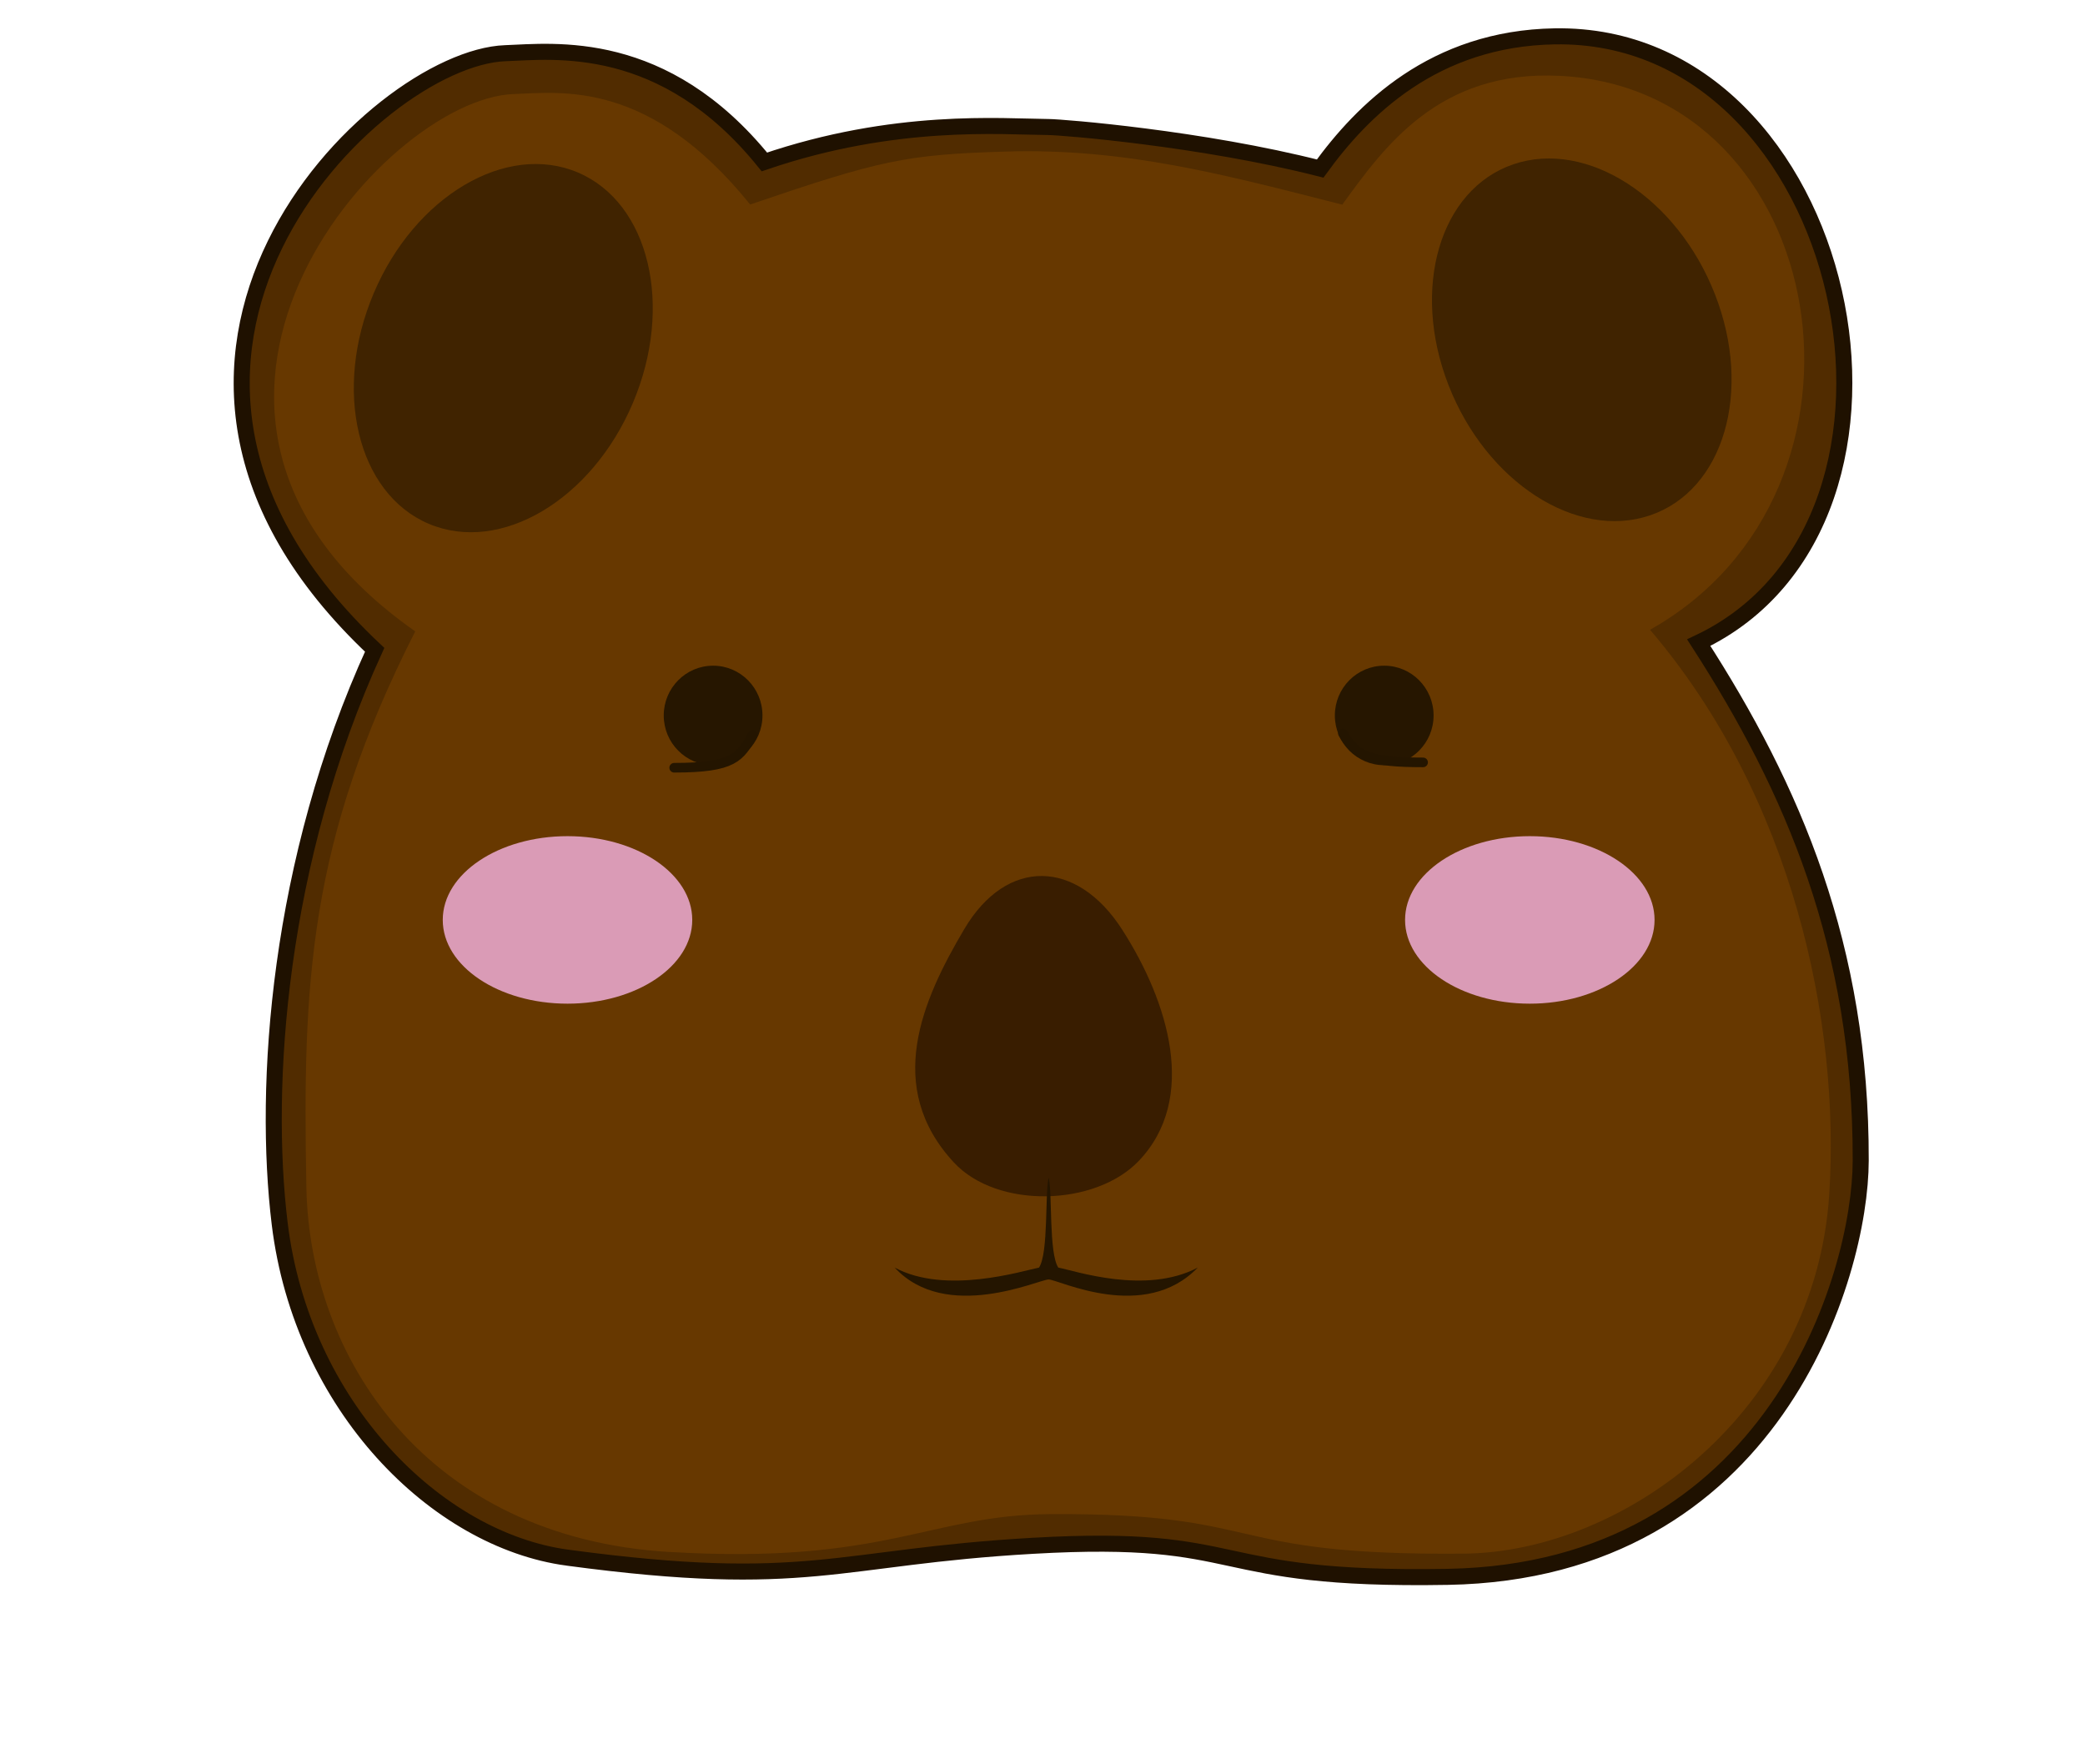
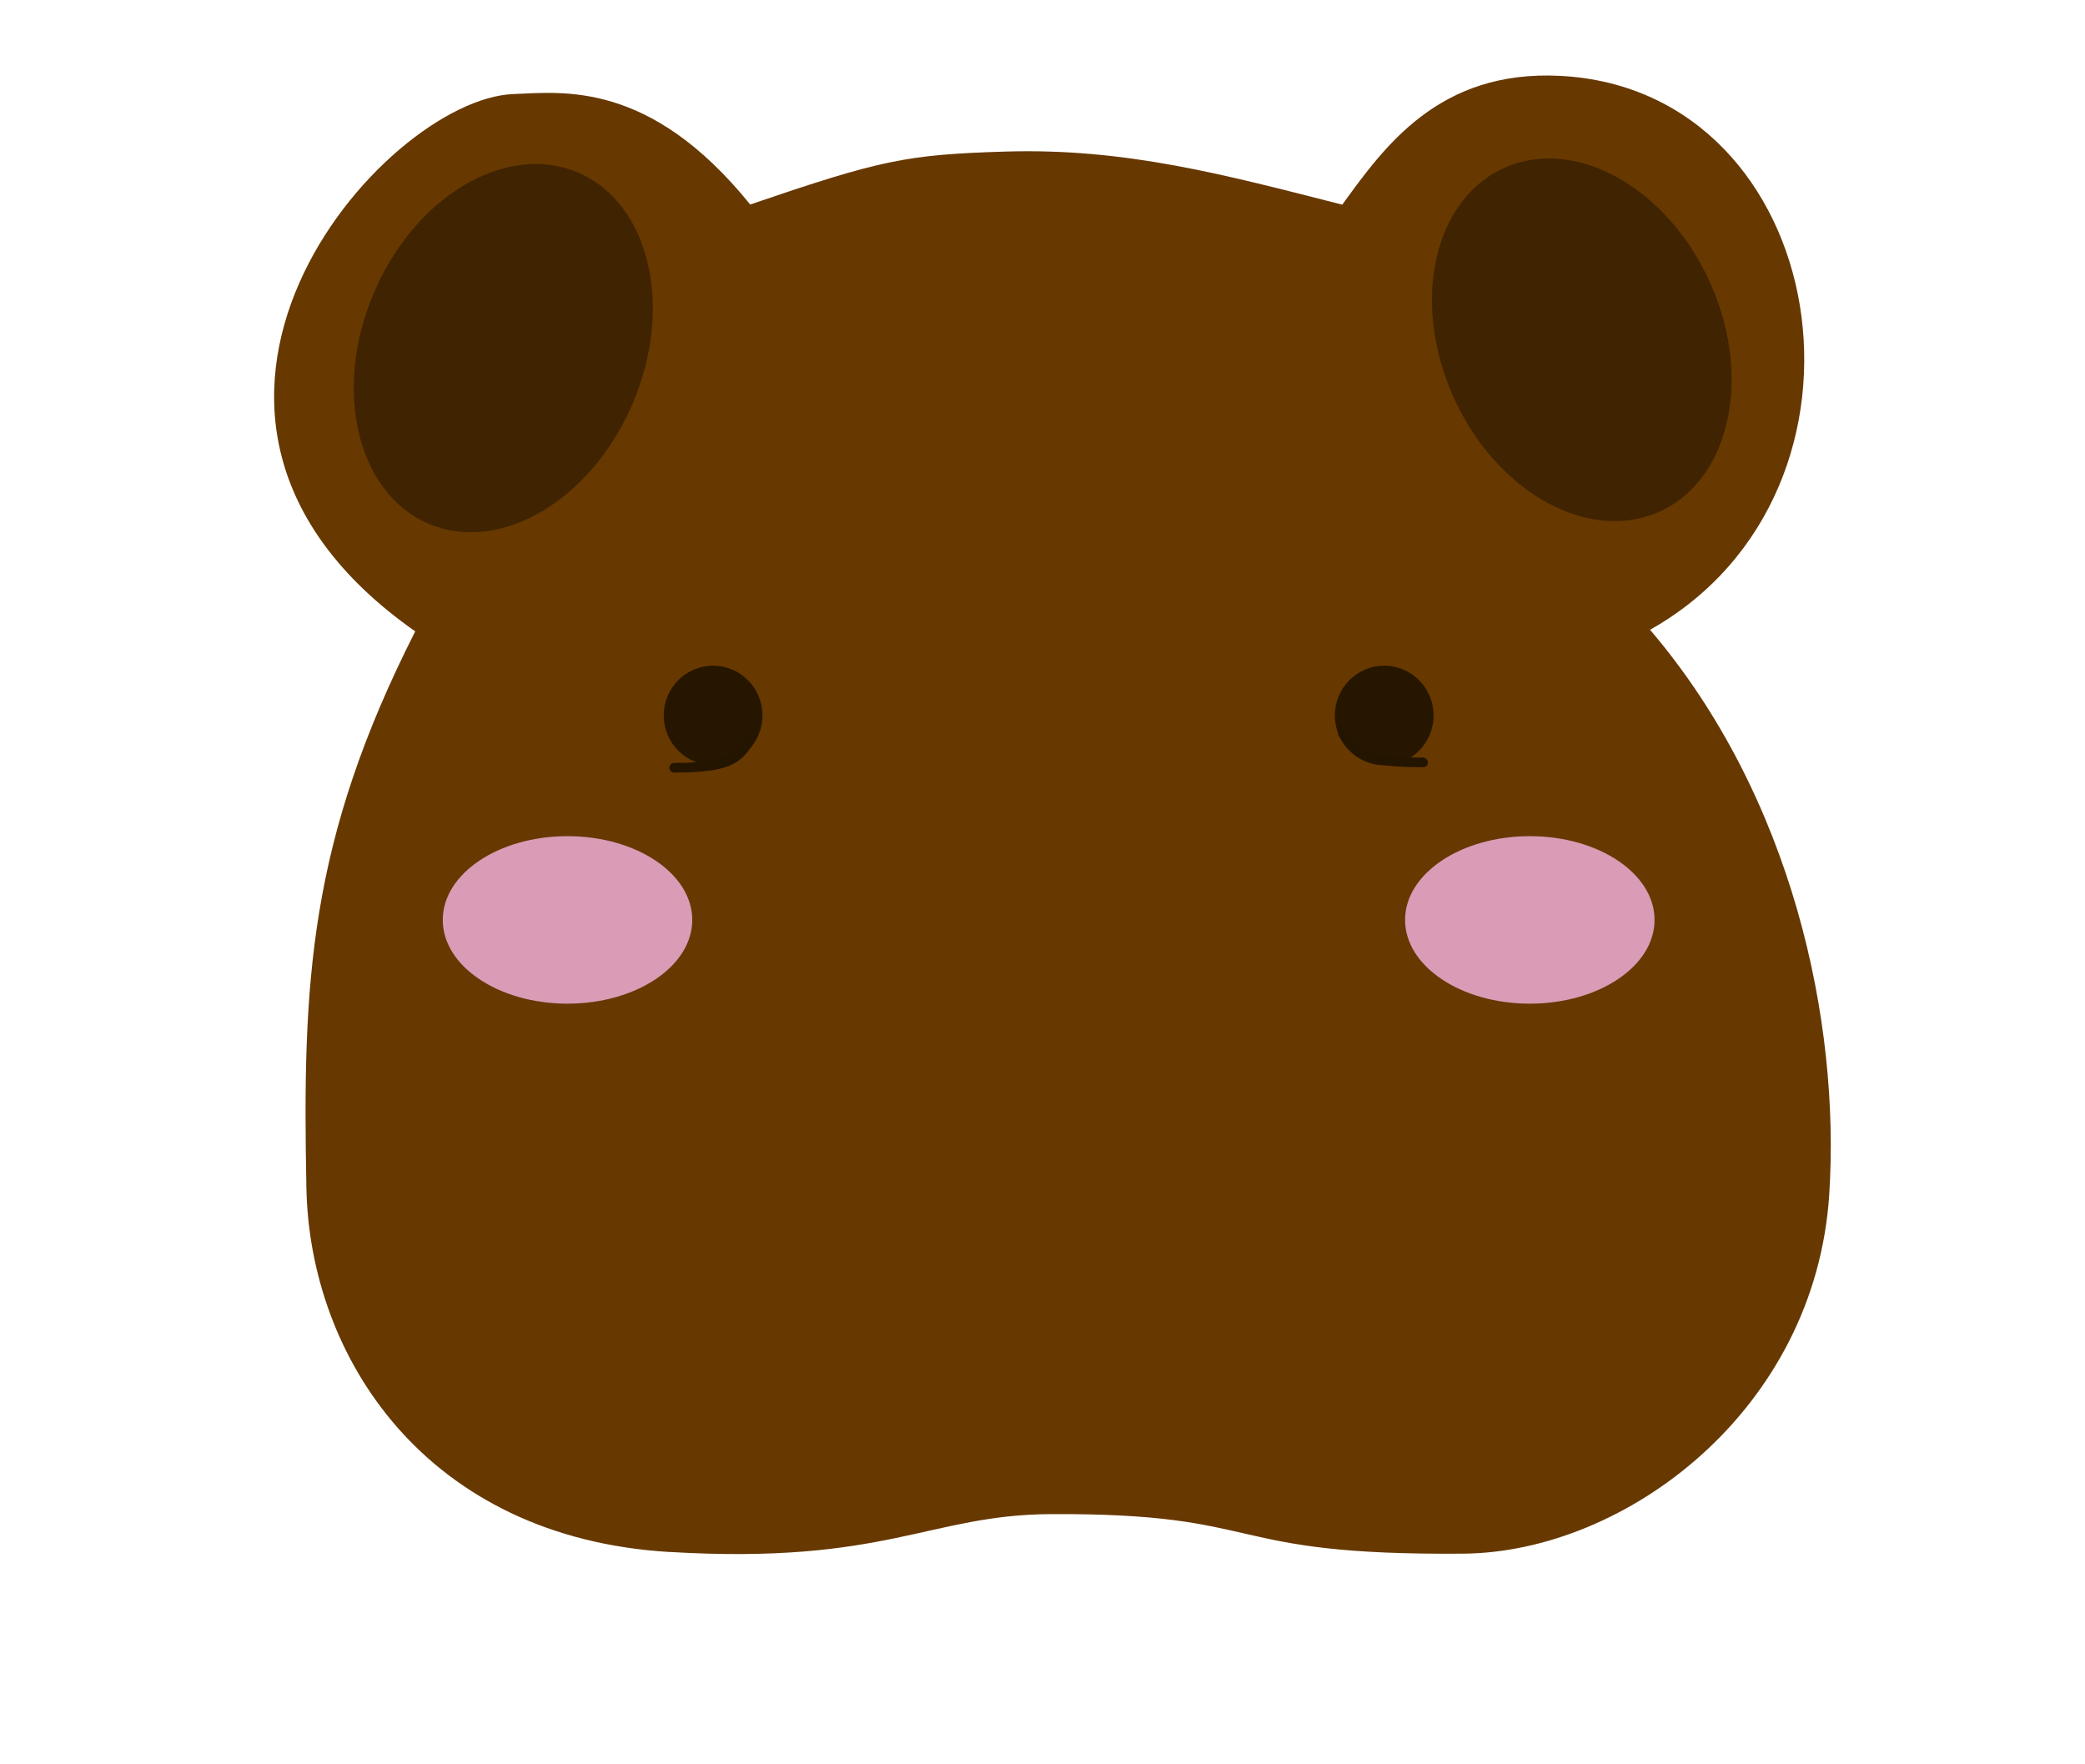
<svg xmlns="http://www.w3.org/2000/svg" viewBox="0 0 65 55" xml:space="preserve">
-   <path d="M17.694 48.558c7.514 1.01 8.346-.018 14.503-.37 6.838-.392 5.296 1.102 12.941.968 10.142-.179 12.863-9.38 12.87-12.974.015-6.669-2.11-11.593-5.05-16.149 8.01-3.791 4.734-19.05-4.486-18.9-3.78.062-6.001 2.31-7.316 4.121-3.7-.943-8.03-1.29-8.464-1.294-1.49-.013-4.8-.298-8.862 1.088-3.138-3.884-6.557-3.446-8.076-3.39-4.088.149-13.702 9.557-4.074 18.598-3.018 6.598-3.485 13.598-2.96 17.895.695 5.676 4.878 9.857 8.974 10.407Z" fill="#512c00" stroke="#1f1100" stroke-width=".5" />
  <path d="M20.88 48.38c6.73.4 8.09-1.162 11.881-1.18 6.85-.035 5.208 1.295 12.853 1.233 5.055-.04 10.981-4.466 11.413-11.205.344-5.364-1.137-12.38-5.587-17.596 7.725-4.343 5.668-16.834-2.801-17.267-3.776-.194-5.48 2.204-6.794 4.015-3.701-.943-6.769-1.768-10.5-1.655-3.103.094-3.895.264-7.958 1.65-3.137-3.883-5.859-3.499-7.378-3.443-4.087.15-12.707 9.984-3.064 16.75C9.613 26.25 9.429 30.655 9.552 37.03c.102 5.27 3.719 10.9 11.329 11.352Z" fill="#673800" />
-   <path d="M30.063 28.96c1.324-2.236 3.512-2.176 4.921.02 1.449 2.258 2.368 5.277.513 7.214-1.363 1.422-4.416 1.491-5.756.048-2.18-2.347-1.002-5.046.322-7.282z" fill="#391d00" />
-   <path d="M32.692 36.708c-.12.474 0 2.343-.3 2.807-.527.105-2.91.856-4.5 0 1.6 1.727 4.5.37 4.8.37.3 0 2.984 1.357 4.648-.37-1.62.856-3.816.102-4.348 0-.3-.46-.18-2.336-.3-2.807z" fill="#241500" />
+   <path d="M32.692 36.708z" fill="#241500" />
  <ellipse cx="22.231" cy="22.303" rx="1.539" ry="1.551" fill="#261600" />
  <ellipse cx="43.153" cy="22.303" rx="1.539" ry="1.551" fill="#261600" />
  <ellipse cx="17.692" cy="28.677" rx="3.889" ry="2.611" fill="#da9bb6" />
  <ellipse cx="47.692" cy="28.677" rx="3.889" ry="2.611" fill="#da9bb6" />
  <ellipse cx="15.791" cy="10.977" rx="2.611" ry="4.823" fill="#673800" />
  <ellipse cx="18.683" cy="3.859" rx="4.387" ry="5.949" transform="rotate(23)" fill="#402300" />
  <ellipse cx="42.135" cy="25.923" rx="4.387" ry="5.871" transform="matrix(.947 -.322 .363 .932 0 0)" fill="#402300" />
  <path d="M21.018 23.933c1.873 0 2.046-.333 2.448-1.03" fill="none" stroke="#241500" stroke-width=".3" stroke-linecap="round" />
  <path d="M44.365 23.766c-1.656 0-2.09-.194-2.499-.902" fill="none" stroke="#241500" stroke-width=".3" stroke-linecap="round" />
</svg>